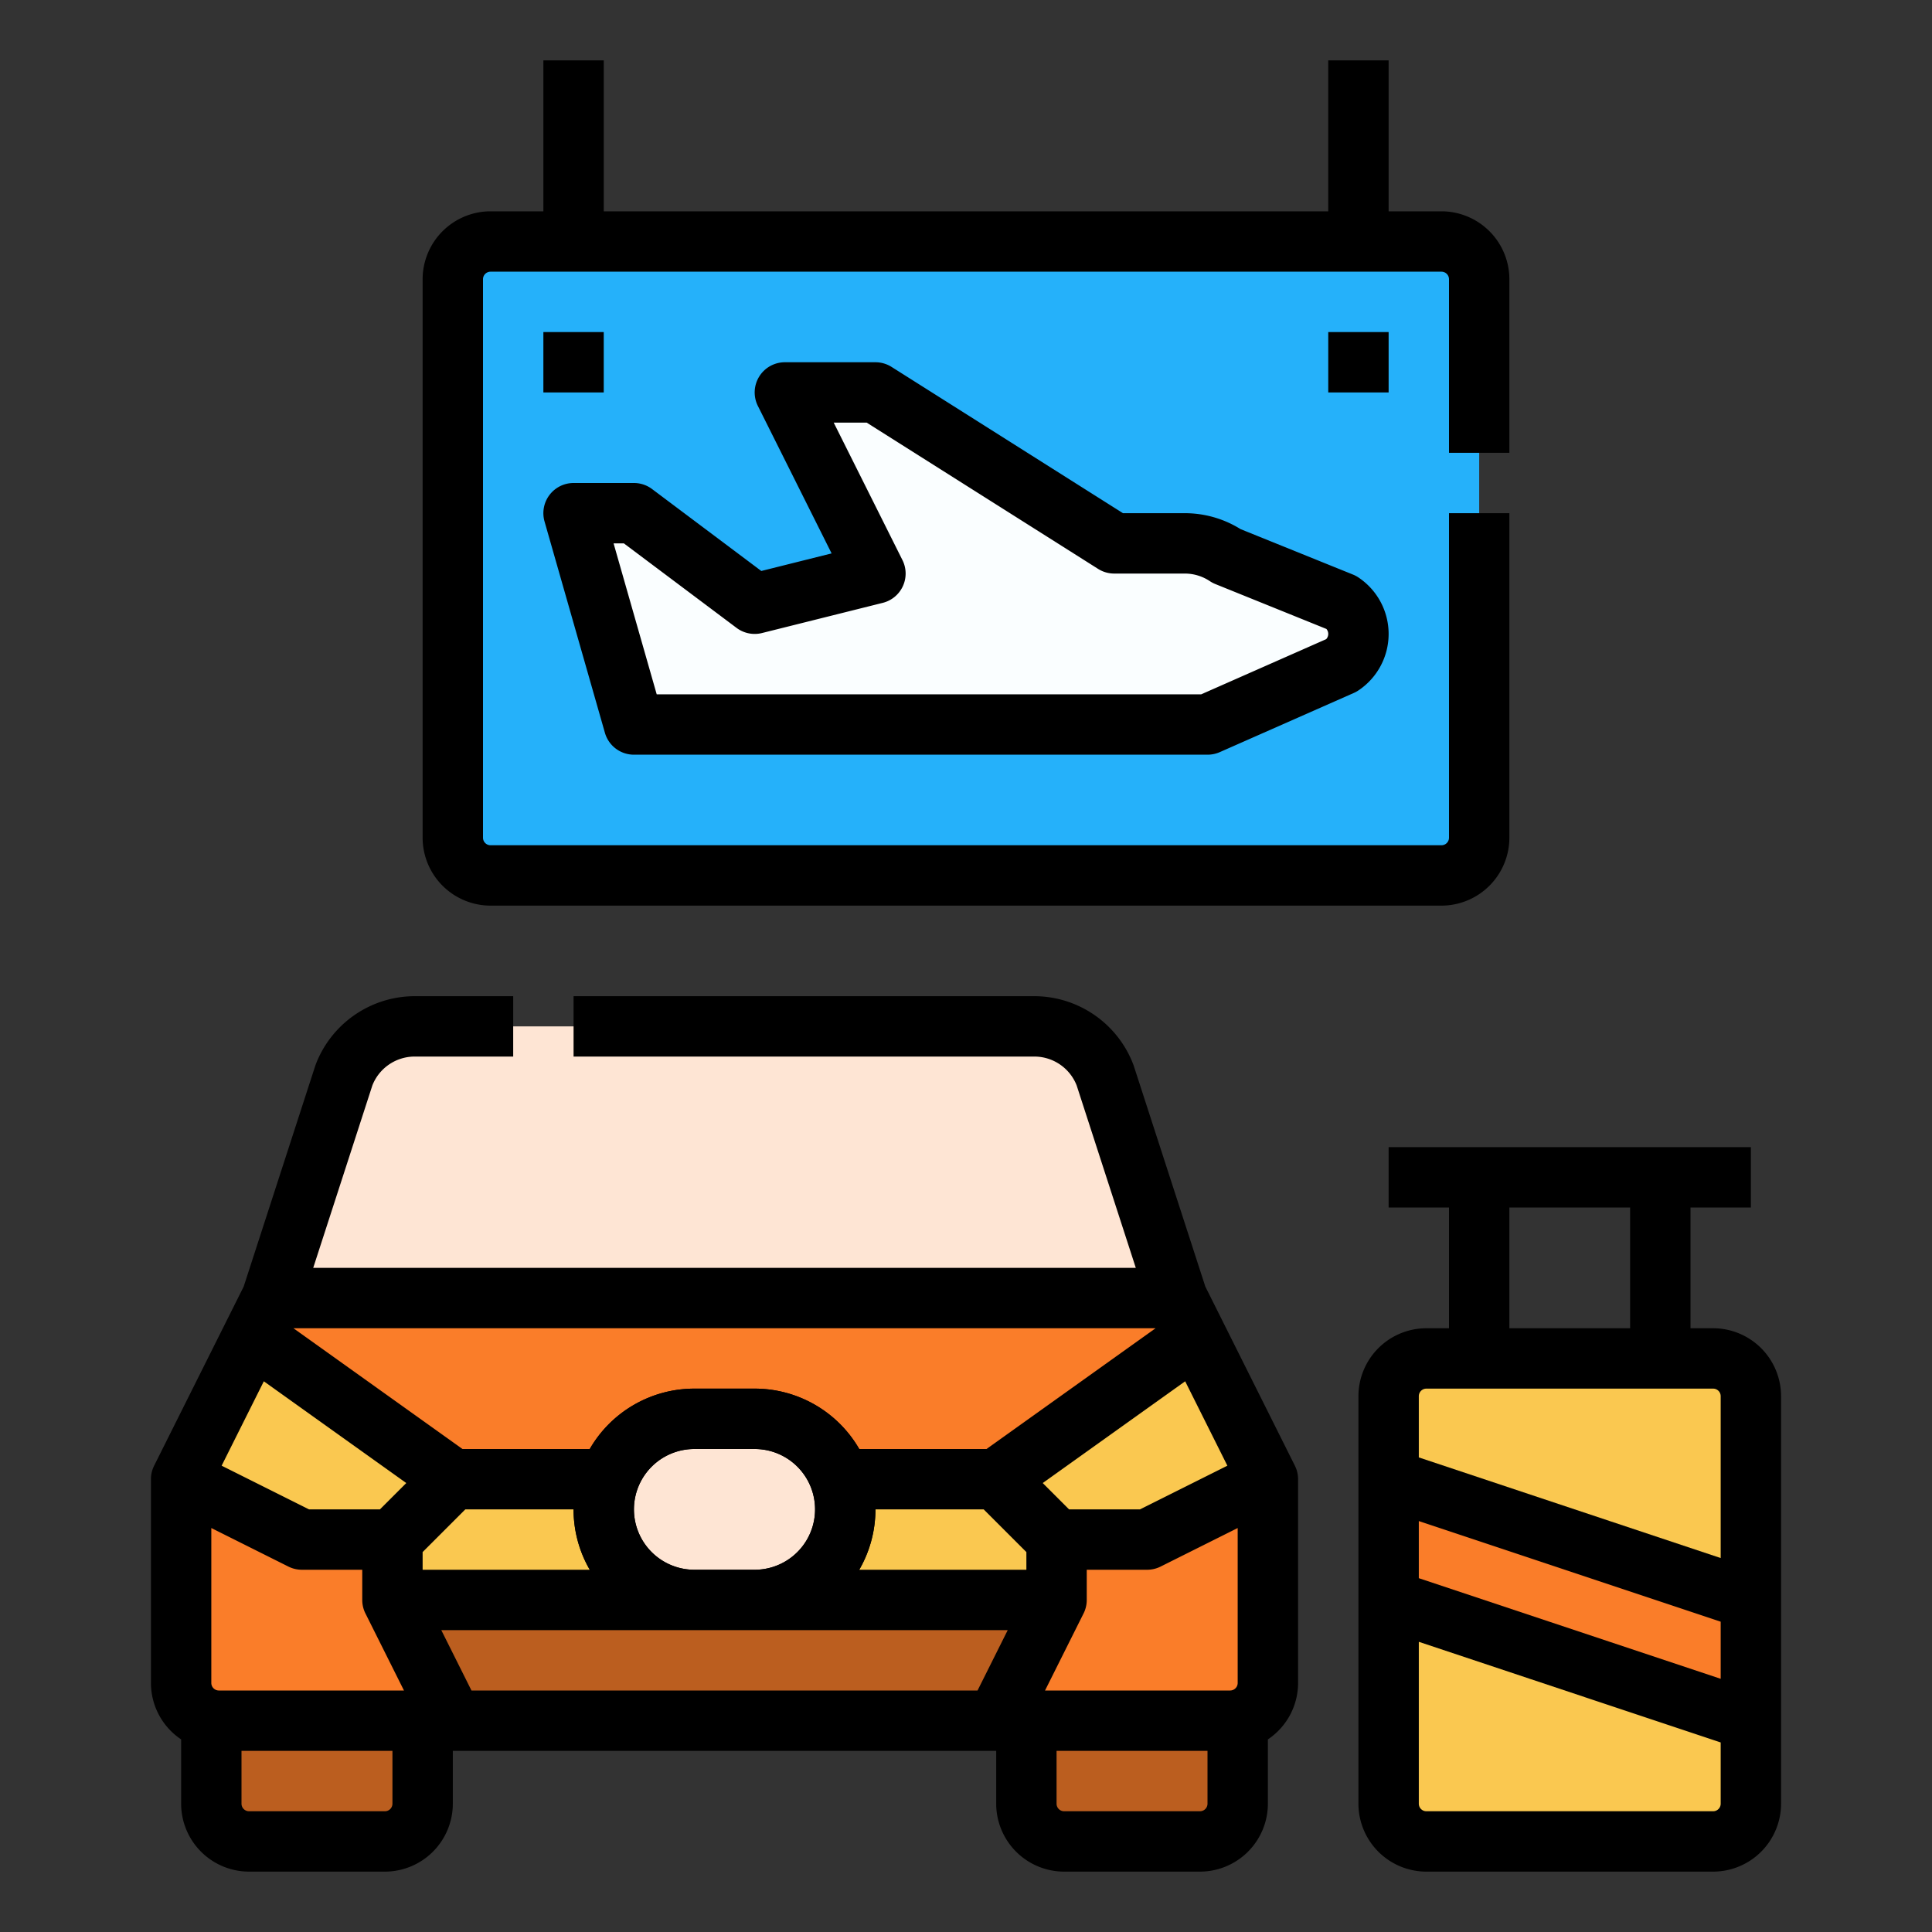
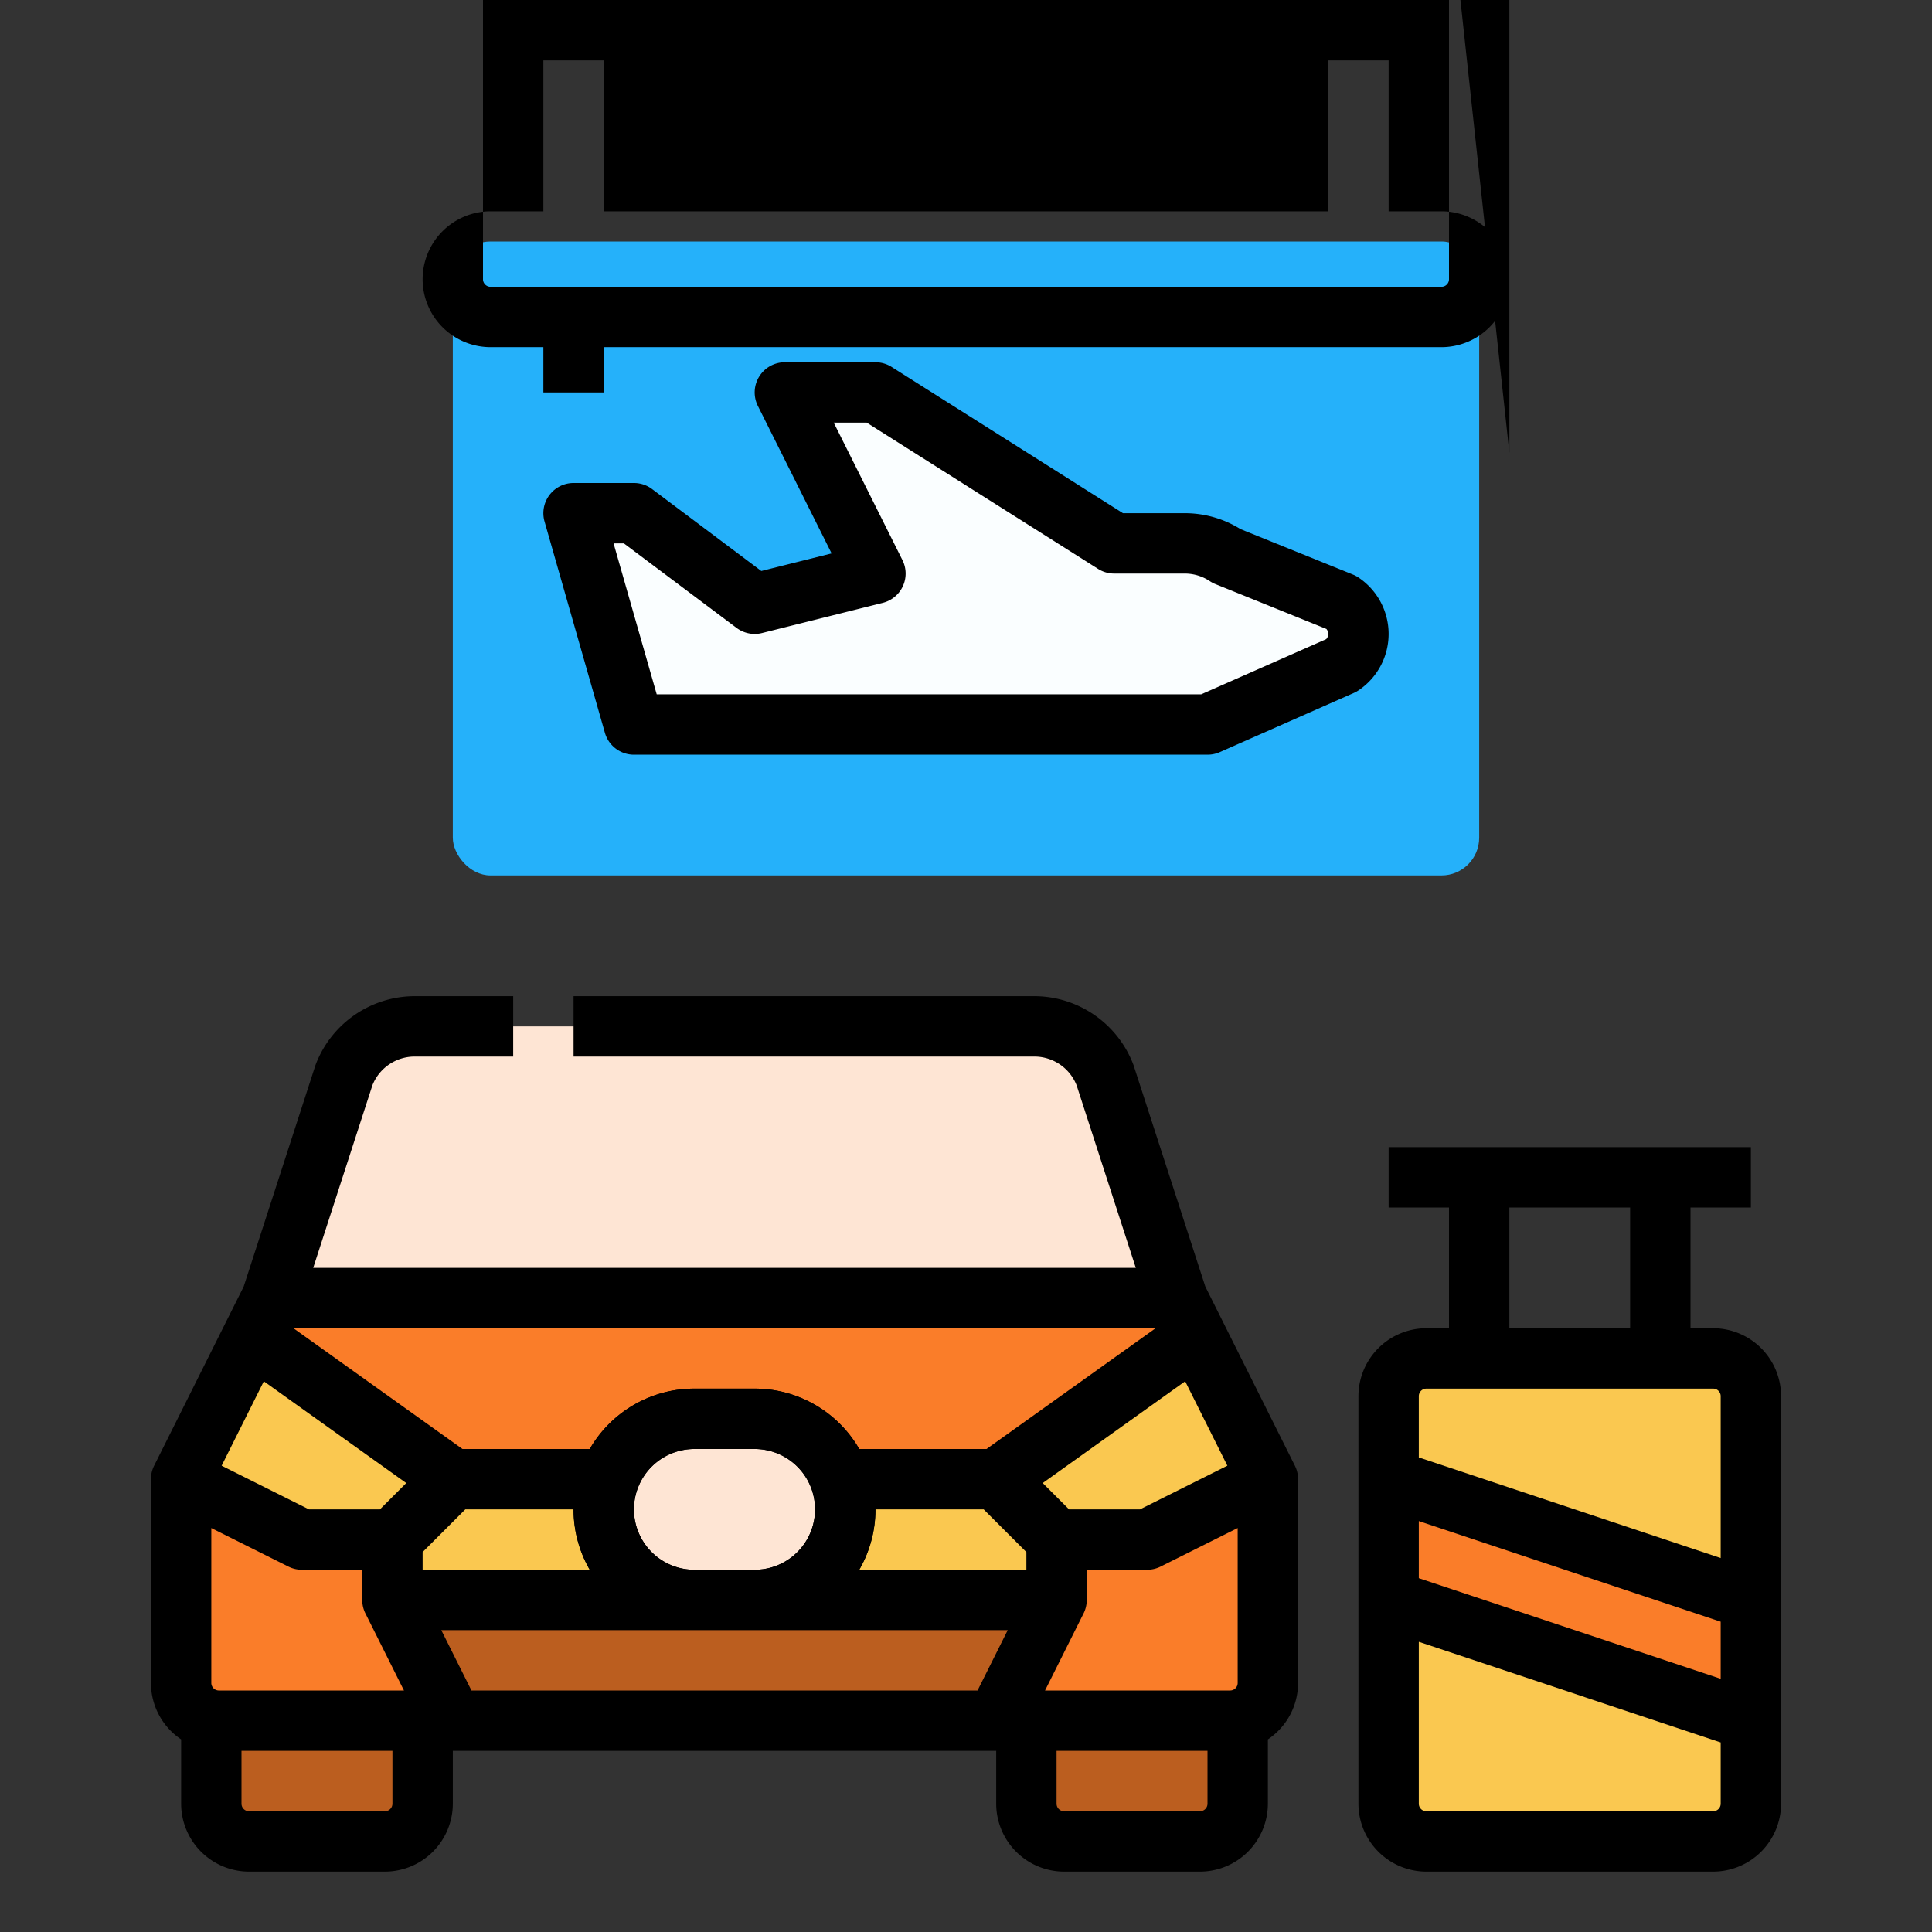
<svg xmlns="http://www.w3.org/2000/svg" id="Filled_cutting_cut_Ex" height="512" viewBox="0 0 512 512" width="512" data-name="Filled cutting cut Ex">
  <rect x="0" y="0" width="512" height="512" fill="#333333" stroke="none" />
  <g>
    <path d="m72 344-24 48v54a10 10 0 0 0 10 10h268a10 10 0 0 0 10-10v-54l-24-48z" fill="#fa7d29" />
    <g>
      <path d="m104 408 16-16-53.053-37.895-18.947 37.895 32 16z" fill="#fac850" />
      <path d="m264 392 16 16h24l32-16-18.947-37.895z" fill="#fac850" />
      <path d="m136 272h-26.14a20 20 0 0 0 -18.727 12.977l-19.133 59.023h240l-19.133-59.023a20 20 0 0 0 -18.727-12.977h-122.14" fill="#fee5d4" />
      <path d="m104 408v16h176v-16l-16-16h-144z" fill="#fac850" />
      <g>
        <rect fill="#fee5d4" height="48" rx="24" width="64" x="160" y="376" />
        <path d="m200 432h-16a32 32 0 0 1 0-64h16a32 32 0 0 1 0 64zm-16-48a16 16 0 0 0 0 32h16a16 16 0 0 0 0-32z" />
      </g>
      <g fill="#bb5e1f">
        <path d="m104 424 16 32h144l16-32z" />
        <path d="m56 456v22a10 10 0 0 0 10 10h36a10 10 0 0 0 10-10v-22z" />
        <path d="m272 478a10 10 0 0 0 10 10h36a10 10 0 0 0 10-10v-22h-56z" />
      </g>
      <path d="m343.447 389.077-.014-.034c-.021-.054-.044-.108-.066-.162l-.023-.055c-.021-.049-.043-.097-.065-.146l-.027-.06q-.046-.1-.096-.199l-18.947-37.895-4.783-9.566-18.948-58.45c-.037-.115-.077-.229-.119-.342a28.131 28.131 0 0 0 -26.217-18.169h-122.14v16h122.14a12.057 12.057 0 0 1 11.18 7.639l15.677 48.361h-217.994l15.678-48.361a12.057 12.057 0 0 1 11.179-7.639h26.14v-16h-26.14a28.131 28.131 0 0 0 -26.218 18.169c-.042.113-.082.227-.119.342l-18.948 58.45-4.783 9.566-18.947 37.895q-.049.099-.096.199l-.027.06c-.022.048-.044.097-.065.146l-.023.055c-.023.054-.045.107-.066.162l-.014.034a7.952 7.952 0 0 0 -.553 3.044v53.879a17.997 17.997 0 0 0 8 14.96v17.04a18.021 18.021 0 0 0 18 18h36a18.021 18.021 0 0 0 18-18v-14h144v14a18.021 18.021 0 0 0 18 18h36a18.021 18.021 0 0 0 18-18v-17.04a17.997 17.997 0 0 0 8-14.96v-53.879a7.952 7.952 0 0 0 -.553-3.044zm-15.447 56.923a2.003 2.003 0 0 1 -2 2h-49.056l10.155-20.309a7.956 7.956 0 0 0 .891-3.293v-.014c.003-.071.006-.142.007-.214.001-.026.001-.052.001-.078 0-.031.001-.061.001-.092v-8h16a8 8 0 0 0 3.578-.845l20.422-10.211zm-272 0v-41.056l20.422 10.211a8 8 0 0 0 3.578.845h16v8c0 .031.001.061.001.092 0 .026 0 .052.001.078.002.071.004.143.007.214l.001.014a7.956 7.956 0 0 0 .891 3.293l10.155 20.309h-49.056a2.003 2.003 0 0 1 -2-2zm56-34.685 11.315-11.315h28.686a31.804 31.804 0 0 0 4.295 16h-44.295zm56-11.315a16.018 16.018 0 0 1 16-16h16a16 16 0 0 1 0 32h-16a16.018 16.018 0 0 1 -16-16zm64 0h28.686l11.315 11.315v4.686h-44.295a31.804 31.804 0 0 0 4.295-16zm93.267-11.578-23.155 11.578h-18.797l-6.98-6.979 37.749-26.964zm-19.029-36.422-44.8 32h-33.733a32.019 32.019 0 0 0 -27.705-16h-16a32.019 32.019 0 0 0 -27.705 16h-33.732l-44.8-32zm-236.321 14.057 37.749 26.964-6.979 6.979h-18.797l-23.155-11.578zm34.084 111.943a2.003 2.003 0 0 1 -2 2h-36a2.003 2.003 0 0 1 -2-2v-14h40zm20.944-30-8-16h150.111l-8 16zm195.056 30a2.003 2.003 0 0 1 -2 2h-36a2.003 2.003 0 0 1 -2-2v-14h40z" />
    </g>
    <g>
      <rect fill="#fac850" height="128" rx="10" width="96" x="368" y="360" />
      <path d="m464 456-96-32v-32l96 32z" fill="#fa7d29" />
      <path d="m454 352h-6v-32h16v-16h-96v16h16v32h-6a18.021 18.021 0 0 0 -18 18v108a18.021 18.021 0 0 0 18 18h76a18.021 18.021 0 0 0 18-18v-108a18.021 18.021 0 0 0 -18-18zm-54-32h32v32h-32zm-22 48h76a2.003 2.003 0 0 1 2 2v42.9l-80-26.667v-16.233a2.003 2.003 0 0 1 2-2zm78 76.9-80-26.666v-15.134l80 26.666zm-2 35.1h-76a2.003 2.003 0 0 1 -2-2v-42.9l80 26.667v16.233a2.003 2.003 0 0 1 -2 2z" />
    </g>
    <g>
      <g>
        <rect fill="#25b1fa" height="168" rx="10" width="272" x="120" y="64" />
        <path d="m320.028 192 35.519-15.68a10 10 0 0 0 0-16.641l-30.481-12.32a20 20 0 0 0 -11.094-3.36h-18.69l-63.282-40h-24l24 48-32 8-32-24h-16l16 56z" fill="#fafeff" />
        <path d="m320.027 200h-152.027a8.001 8.001 0 0 1 -7.692-5.802l-16-56a8.001 8.001 0 0 1 7.692-10.198h16a8.003 8.003 0 0 1 4.8 1.6l28.954 21.716 18.631-4.658-19.54-39.079a8 8 0 0 1 7.155-11.579h24a7.998 7.998 0 0 1 4.274 1.237l61.323 38.763h16.375a27.894 27.894 0 0 1 14.787 4.224l29.785 12.039a8.055 8.055 0 0 1 1.44.761 17.999 17.999 0 0 1 0 29.953 8.013 8.013 0 0 1 -1.207.662l-35.52 15.68a8.001 8.001 0 0 1 -3.231.681zm-145.993-16h144.306l33.112-14.617a2.023 2.023 0 0 0 .056-2.707l-29.439-11.899a8.024 8.024 0 0 1 -1.44-.761 11.96 11.96 0 0 0 -6.656-2.016h-18.692a7.998 7.998 0 0 1 -4.274-1.237l-61.323-38.763h-8.739l18.211 36.422a7.999 7.999 0 0 1 -5.215 11.339l-32 8a8.01 8.01 0 0 1 -6.74-1.36l-29.867-22.401h-2.728z" />
        <path d="m144 88h16v16h-16z" />
-         <path d="m352 88h16v16h-16z" />
      </g>
-       <path d="m400 120v-46a18.021 18.021 0 0 0 -18-18h-14v-40h-16v40h-192v-40h-16v40h-14a18.021 18.021 0 0 0 -18 18v148a18.021 18.021 0 0 0 18 18h252a18.021 18.021 0 0 0 18-18v-86h-16v86a2.003 2.003 0 0 1 -2 2h-252a2.003 2.003 0 0 1 -2-2v-148a2.003 2.003 0 0 1 2-2h252a2.003 2.003 0 0 1 2 2v46z" />
+       <path d="m400 120v-46a18.021 18.021 0 0 0 -18-18h-14v-40h-16v40h-192v-40h-16v40h-14a18.021 18.021 0 0 0 -18 18a18.021 18.021 0 0 0 18 18h252a18.021 18.021 0 0 0 18-18v-86h-16v86a2.003 2.003 0 0 1 -2 2h-252a2.003 2.003 0 0 1 -2-2v-148a2.003 2.003 0 0 1 2-2h252a2.003 2.003 0 0 1 2 2v46z" />
    </g>
  </g>
</svg>